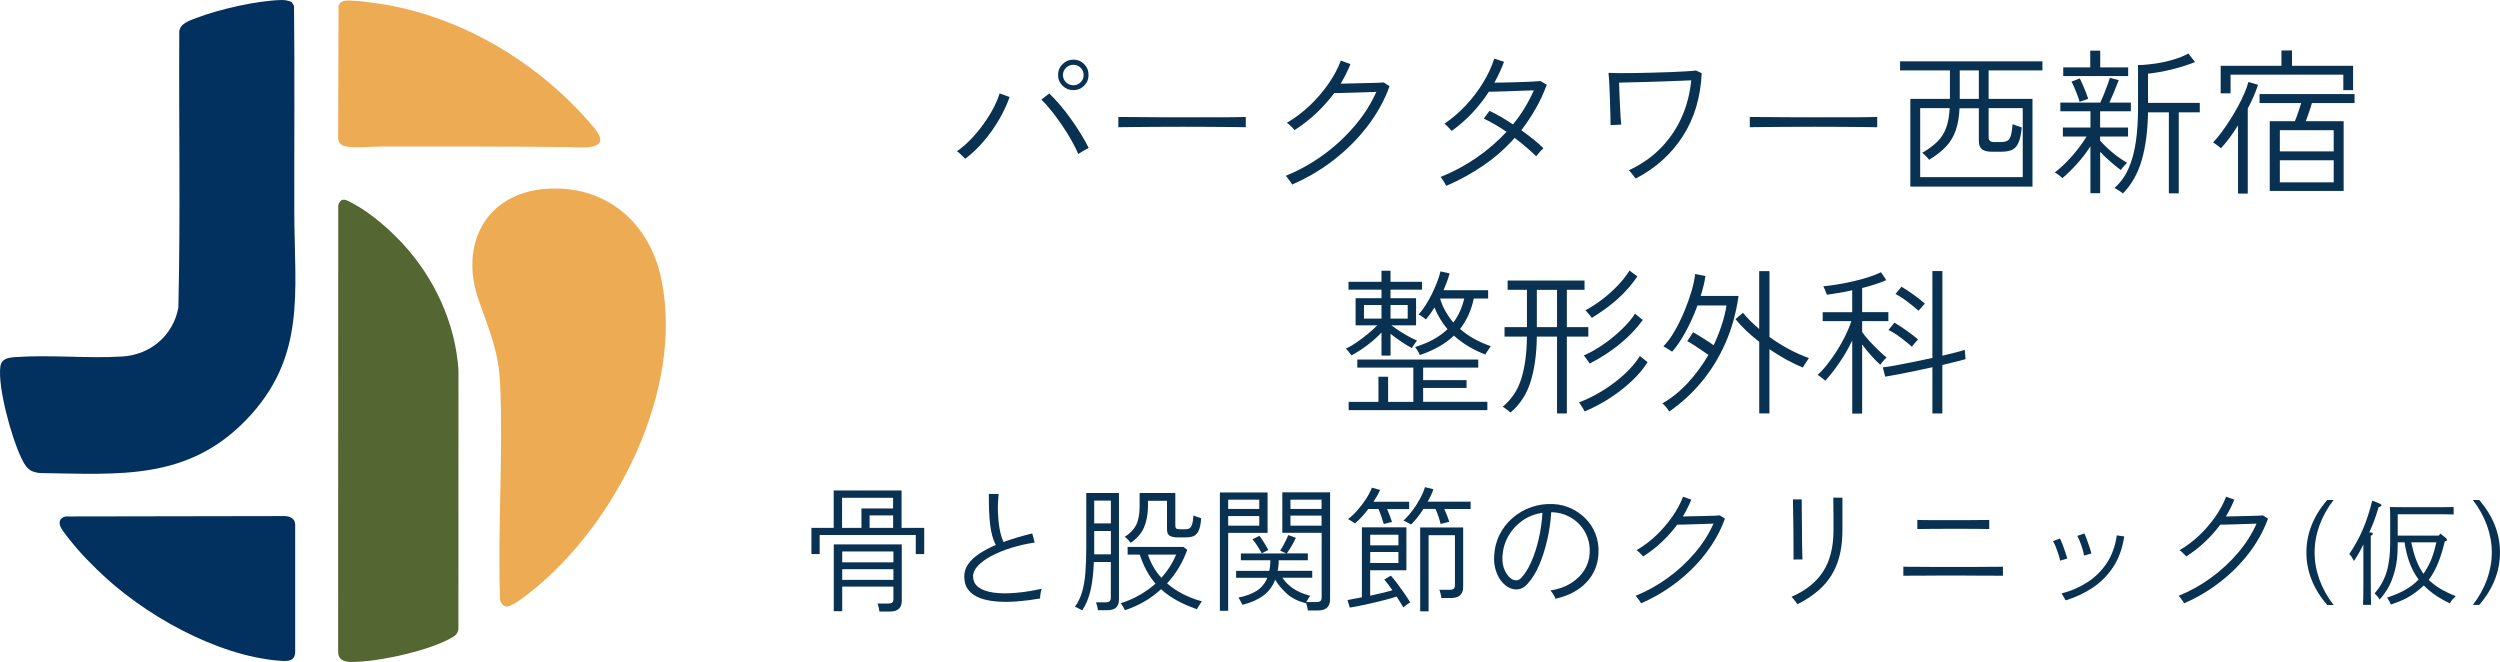
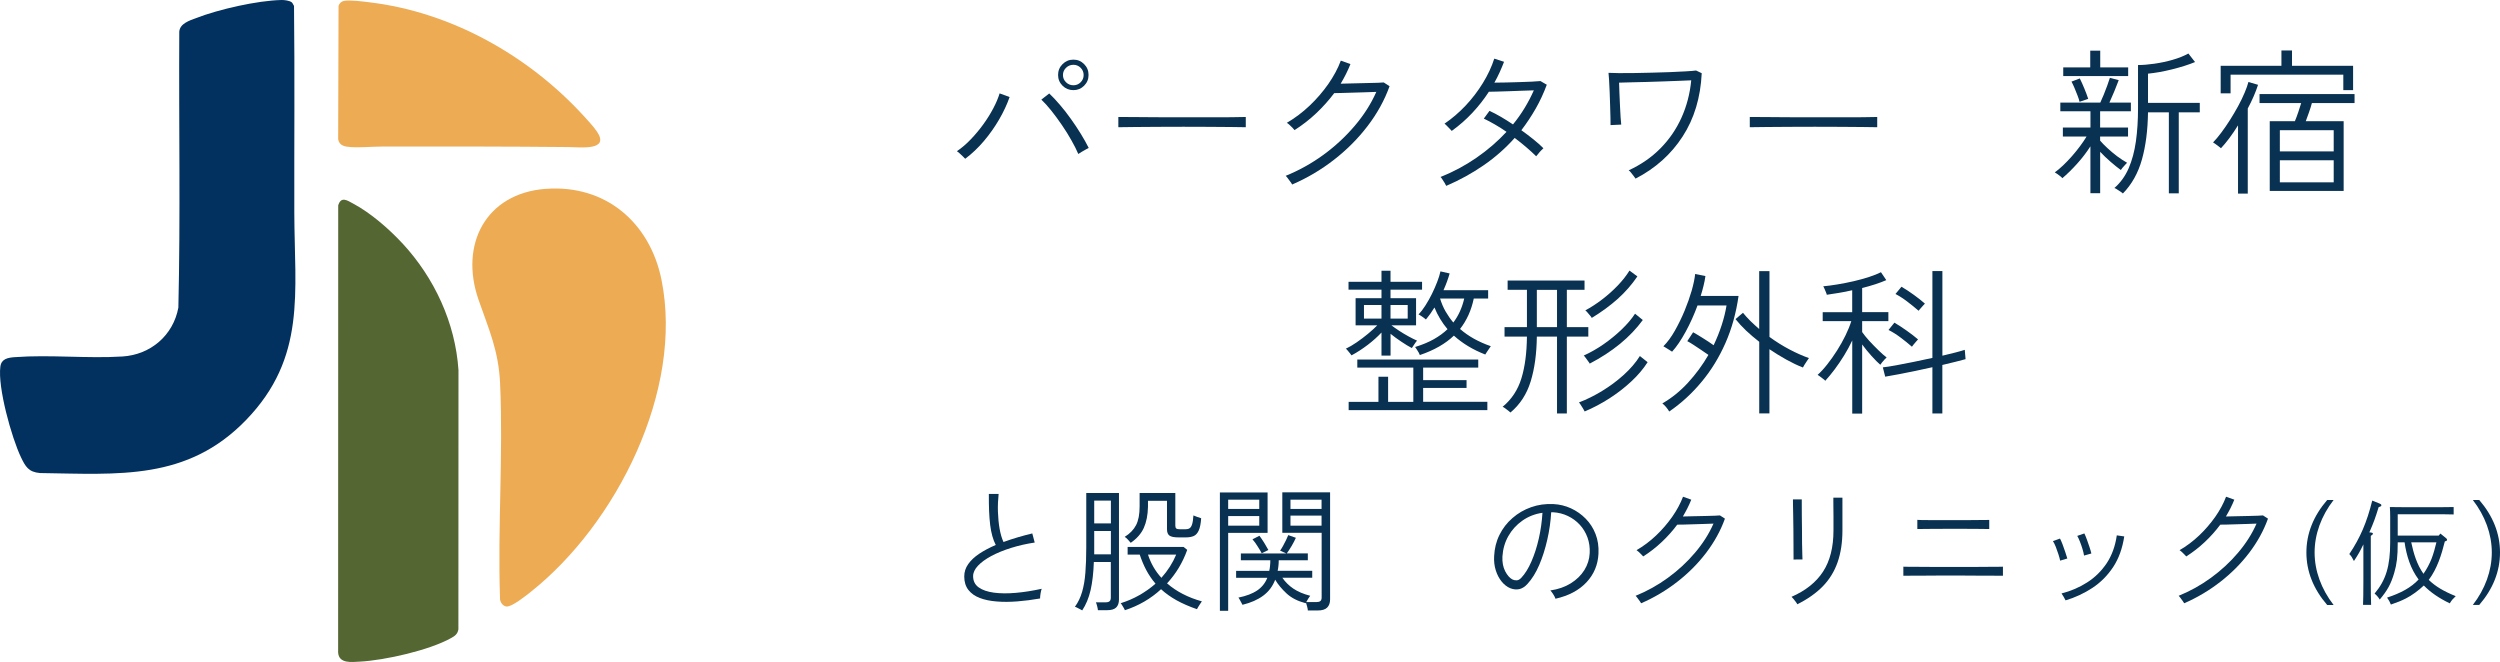
<svg xmlns="http://www.w3.org/2000/svg" id="_レイヤー_2" data-name="レイヤー 2" width="600.73" height="159.08" viewBox="0 0 600.73 159.08">
  <defs>
    <style>
      .cls-1 {
        fill: #02315f;
      }

      .cls-1, .cls-2, .cls-3 {
        isolation: isolate;
      }

      .cls-2 {
        fill: #edab54;
      }

      .cls-4 {
        fill: #083152;
      }

      .cls-3 {
        fill: #546632;
      }
    </style>
  </defs>
  <g id="_レイヤー_1-2" data-name="レイヤー 1">
    <g>
      <g>
        <path class="cls-1" d="M70.14.59c.19.17.34.61.51.83.19,16.55.03,33.14.07,49.71.05,19.13,2.94,34.76-11.58,49.78-14.14,14.62-30.59,13.03-49.53,12.76-2.76-.24-3.49-1.55-4.58-3.81C2.79,105.15-.59,93.09.09,88.07c.26-1.88,1.85-2.13,3.46-2.25,8.46-.63,17.47.37,25.89-.16,6.74-.43,12.18-5.06,13.42-11.74.52-22.07.09-44.23.22-66.34.18-1.95,2.47-2.64,4.07-3.25C52.66,2.22,61.73.15,67.61,0c.69-.02,2,.13,2.53.59Z" />
        <path class="cls-2" d="M131.18,45.38c14.37-1.06,25.01,8.13,27.78,21.89,5.35,26.55-10.87,58.64-31.41,74.94-1.11.88-4.55,3.66-5.84,3.53-.91-.09-1.61-1.1-1.56-2.01-.58-17.04.79-34.6.02-51.58-.36-7.94-2.7-12.97-5.19-20.15-4.59-13.23,1.71-25.56,16.2-26.63Z" />
        <path class="cls-3" d="M96.68,58.45c7.69,8.31,12.72,19.08,13.49,30.49l-.02,62.27c-.19,1.17-.85,1.61-1.79,2.13-5.23,2.92-15.84,5.31-21.84,5.64-2.05.11-5.12.54-5.27-2.22l.02-107.41c.69-2.27,2.17-1.19,3.61-.42,4.14,2.2,8.62,6.09,11.8,9.53Z" />
        <path class="cls-2" d="M82.64.22c1.43-.29,4.61.15,6.18.34,19.65,2.35,38.19,12.83,51.42,27.27.96,1.05,2.42,2.63,3.19,3.77,3.22,4.7-4.06,3.77-6.77,3.74-14.97-.15-30.11-.15-44.93-.12-2.48,0-5.05.29-7.53.12-1.33-.09-2.7-.34-2.94-1.88l.09-32.04c.19-.61.66-1.08,1.29-1.2Z" />
-         <path class="cls-1" d="M23.38,136.93c-1.65-1.62-3.33-3.3-4.84-5.06-.92-1.07-3.62-4.28-4.05-5.4-.46-1.19.06-2.11,1.28-2.37l52.57-.09c1.32,0,2.57.58,2.59,2.05v30.71c-.12,2.12-1.75,2.14-3.47,2.02-15.37-1.08-33.28-11.24-44.07-21.86Z" />
      </g>
      <g>
        <g>
          <path class="cls-4" d="M231.94,38.16c-.1-.12-.29-.31-.56-.57-.26-.25-.53-.5-.81-.76-.28-.25-.49-.42-.64-.49,1.19-.81,2.32-1.78,3.39-2.91,1.07-1.12,2.07-2.32,2.98-3.58.91-1.26,1.7-2.53,2.37-3.8.67-1.26,1.18-2.47,1.53-3.61l2.4.88c-.63,1.8-1.48,3.6-2.53,5.41-1.05,1.8-2.26,3.52-3.63,5.14-1.36,1.61-2.86,3.04-4.51,4.28ZM257.93,21.66c-1.01,0-1.88-.35-2.6-1.06-.72-.71-1.08-1.57-1.08-2.59s.36-1.9,1.08-2.61c.72-.71,1.58-1.07,2.6-1.07s1.87.36,2.57,1.07c.71.71,1.07,1.57,1.07,2.61s-.36,1.87-1.07,2.59c-.71.71-1.56,1.06-2.57,1.06ZM259.1,36.99c-.4-.96-.95-2.05-1.64-3.26-.68-1.22-1.44-2.44-2.29-3.68-.85-1.24-1.7-2.4-2.56-3.48-.86-1.07-1.66-1.95-2.38-2.63l1.89-1.48c.81.76,1.67,1.67,2.56,2.72.9,1.04,1.78,2.17,2.63,3.37.86,1.2,1.66,2.4,2.4,3.61.74,1.2,1.37,2.33,1.9,3.39-.13.06-.36.18-.7.37-.34.19-.68.39-1.03.59-.34.2-.6.36-.77.49ZM257.93,20.49c.68,0,1.26-.24,1.74-.72s.72-1.06.72-1.74-.24-1.26-.72-1.74c-.48-.48-1.06-.72-1.74-.72s-1.28.24-1.77.72c-.49.48-.74,1.06-.74,1.74s.24,1.26.74,1.74c.49.48,1.08.72,1.77.72Z" />
          <path class="cls-4" d="M268.73,30.57v-2.46c.88,0,2.14,0,3.75.02,1.62,0,3.44.02,5.47.04,2.02,0,4.11.01,6.26.01h6.22c2,0,3.78,0,5.35-.01,1.57-.01,2.76-.04,3.57-.06v2.46c-.84-.02-2.04-.04-3.59-.05-1.55-.01-3.31-.03-5.27-.04-1.96-.01-4-.02-6.11-.02s-4.17,0-6.18.02c-2.01,0-3.84.02-5.48.04-1.65,0-2.97.02-3.99.05Z" />
          <path class="cls-4" d="M310.49,44.34c-.05-.13-.18-.34-.4-.63-.21-.28-.43-.57-.64-.87-.21-.29-.39-.49-.51-.59,3.18-1.29,6.19-2.96,9.03-5.02,2.83-2.06,5.34-4.39,7.54-6.97,2.21-2.59,3.94-5.32,5.21-8.18-.71.02-1.57.06-2.56.09-1,.04-2,.07-3.01.09-1.01.02-1.93.05-2.75.08-.82.02-1.42.04-1.8.04-1.27,1.69-2.7,3.3-4.31,4.82-1.61,1.52-3.34,2.87-5.22,4.06-.07-.1-.23-.28-.47-.53-.24-.25-.49-.5-.76-.74-.26-.24-.47-.39-.63-.47,1.95-1.14,3.77-2.51,5.47-4.12,1.69-1.6,3.19-3.34,4.5-5.21,1.3-1.87,2.31-3.75,3.01-5.62l2.31.83c-.33.82-.68,1.61-1.08,2.4-.39.78-.81,1.55-1.27,2.31.81-.02,1.77-.05,2.88-.07,1.11-.03,2.22-.06,3.32-.08,1.1-.02,2.03-.05,2.8-.07.77-.03,1.22-.06,1.35-.08l1.4.91c-1.21,3.36-2.97,6.55-5.27,9.56-2.3,3.01-4.99,5.71-8.08,8.11-3.08,2.4-6.44,4.39-10.06,5.95Z" />
          <path class="cls-4" d="M347.51,44.65c-.07-.17-.2-.42-.39-.72-.19-.3-.38-.59-.56-.87-.17-.28-.31-.46-.42-.53,3.06-1.22,5.93-2.75,8.62-4.61,2.7-1.86,5.11-3.94,7.24-6.24-.93-.66-1.87-1.25-2.82-1.79-.95-.55-1.83-1.01-2.63-1.39l1.36-1.86c.88.4,1.81.89,2.79,1.46.97.57,1.92,1.17,2.86,1.8,1.03-1.26,1.97-2.59,2.8-3.96.84-1.38,1.57-2.79,2.21-4.23-.78.02-1.71.06-2.79.09-1.08.04-2.16.08-3.25.12-1.09.04-2.06.07-2.93.09-.87.02-1.48.04-1.84.04-1.16,1.8-2.49,3.49-3.99,5.09-1.49,1.59-3.14,3.03-4.93,4.32-.09-.12-.27-.31-.51-.55-.24-.24-.47-.49-.7-.72-.23-.24-.41-.39-.53-.47,1.83-1.24,3.52-2.7,5.09-4.36,1.57-1.67,2.94-3.47,4.13-5.4,1.19-1.94,2.11-3.89,2.74-5.87l2.35.76c-.33.86-.69,1.71-1.07,2.55-.38.83-.79,1.65-1.25,2.46.83,0,1.77-.01,2.83-.04,1.07-.02,2.14-.05,3.21-.09,1.07-.04,2.06-.07,2.95-.11.9-.04,1.59-.09,2.08-.14l1.52.88c-.74,2-1.62,3.91-2.66,5.73-1.04,1.82-2.19,3.55-3.45,5.2,1.03.74,2.01,1.48,2.93,2.22.93.74,1.71,1.45,2.37,2.11-.09.07-.27.24-.52.51-.26.26-.5.53-.72.82-.23.28-.4.48-.5.6-.66-.66-1.44-1.37-2.34-2.14-.9-.77-1.84-1.53-2.82-2.27-2.18,2.45-4.66,4.64-7.44,6.56-2.78,1.92-5.79,3.58-9.03,4.97Z" />
          <path class="cls-4" d="M393.03,42.94c-.1-.15-.26-.36-.47-.64-.21-.28-.43-.56-.64-.82-.21-.27-.4-.45-.56-.55,2.97-1.37,5.51-3.13,7.63-5.28,2.13-2.15,3.81-4.61,5.06-7.38,1.25-2.77,2.03-5.76,2.34-8.97-.76.02-1.72.07-2.87.12-1.15.05-2.39.09-3.74.14-1.34.05-2.68.09-4.03.13-1.35.04-2.62.07-3.78.09-1.16.02-2.14.05-2.92.08.02.71.05,1.56.09,2.56.04,1,.08,2.01.13,3.04.05,1.02.11,1.94.15,2.75.05.81.11,1.38.15,1.73l-2.57.12c0-.33,0-.92-.02-1.77-.02-.85-.04-1.81-.08-2.89-.03-1.09-.07-2.17-.11-3.25-.04-1.07-.09-2.03-.14-2.88-.05-.85-.09-1.44-.14-1.77.58.03,1.42.06,2.5.07,1.09,0,2.32,0,3.7-.02,1.38-.03,2.8-.06,4.28-.09,1.48-.04,2.91-.08,4.28-.13,1.38-.05,2.62-.11,3.72-.18,1.1-.06,1.95-.13,2.56-.21l1.36.65c-.28,5.84-1.8,10.91-4.58,15.19-2.77,4.29-6.54,7.67-11.32,10.14Z" />
          <path class="cls-4" d="M420.46,30.57v-2.46c.88,0,2.14,0,3.75.02,1.62,0,3.44.02,5.47.04,2.02,0,4.11.01,6.26.01h6.22c2,0,3.78,0,5.35-.01,1.57-.01,2.76-.04,3.57-.06v2.46c-.84-.02-2.04-.04-3.59-.05-1.55-.01-3.31-.03-5.27-.04-1.96-.01-4-.02-6.11-.02s-4.17,0-6.18.02c-2.01,0-3.84.02-5.48.04-1.65,0-2.97.02-3.99.05Z" />
-           <path class="cls-4" d="M459.04,44.84v-21.09h9.51v-6.83h-11.98v-2.19h34.21v2.19h-12.93v6.83h10.54v21.09h-29.36ZM461.39,42.56h24.66v-16.57h-8.2v6.94c0,.4.1.71.3.91.2.2.58.3,1.14.3h1.41c.73,0,1.28-.11,1.66-.32s.66-.63.83-1.25c.18-.62.32-1.54.43-2.75.3.15.67.3,1.11.44.44.14.8.26,1.08.36-.15,1.65-.42,2.89-.82,3.74-.39.85-.92,1.41-1.59,1.68-.66.28-1.49.42-2.48.42h-2.31c-1.07,0-1.86-.2-2.36-.6-.5-.4-.75-1.07-.75-2v-7.85h-4.64c-.09,2.05-.4,3.81-.9,5.29-.51,1.48-1.28,2.78-2.32,3.89-1.04,1.11-2.4,2.18-4.09,3.21-.07-.12-.22-.31-.45-.55-.23-.24-.47-.47-.71-.7-.24-.23-.41-.37-.51-.42,1.52-.88,2.74-1.79,3.68-2.73.94-.94,1.64-2.05,2.09-3.32.46-1.28.74-2.84.84-4.69h-7.09v16.57ZM470.91,23.75h4.59v-6.83h-4.59v6.83Z" />
          <path class="cls-4" d="M510.12,46.51c-.07-.1-.26-.25-.55-.44-.29-.19-.59-.38-.88-.57-.28-.19-.49-.3-.62-.32,1.46-1.27,2.6-2.85,3.43-4.74.82-1.9,1.4-4.05,1.74-6.46.34-2.42.51-5.03.51-7.84v-10.51c1.14,0,2.45-.11,3.93-.32,1.48-.21,2.94-.52,4.4-.94,1.45-.42,2.71-.92,3.77-1.51l1.6,2.05c-.71.3-1.55.6-2.51.91-.96.3-1.97.59-3.02.85-1.06.26-2.09.48-3.1.66-1,.17-1.89.3-2.67.37v7.02h12.44v2.28h-5.05v19.45h-2.38v-19.45h-5.01c-.06,4.33-.55,8.11-1.47,11.36-.92,3.25-2.44,5.96-4.57,8.14ZM502.31,46.43v-11.27c-.88,1.39-1.94,2.78-3.18,4.16-1.24,1.38-2.43,2.54-3.57,3.5-.05-.09-.2-.24-.45-.45-.26-.2-.52-.4-.78-.58-.26-.19-.46-.31-.58-.37.6-.43,1.26-.98,1.98-1.66.73-.69,1.44-1.44,2.15-2.24.71-.81,1.37-1.63,1.97-2.44.61-.82,1.12-1.58,1.53-2.27h-5.69v-2.16h6.63v-3.91h-7.24v-2.08h9.6c.25-.54.53-1.17.83-1.9.3-.74.58-1.47.85-2.21.27-.74.48-1.35.63-1.85l2.12.56c-.26.69-.6,1.56-1.03,2.61-.43,1.04-.83,1.97-1.21,2.79h5.16v2.08h-7.39v3.91h6.71v2.16h-6.71v.98c.45.53,1.03,1.13,1.76,1.8.72.67,1.49,1.32,2.32,1.95.84.62,1.64,1.14,2.4,1.57-.07.08-.22.24-.45.47-.23.24-.45.48-.66.74-.21.26-.34.43-.39.53-.71-.5-1.53-1.16-2.46-1.97-.92-.81-1.76-1.6-2.51-2.4v9.94h-2.32ZM495.78,18.28v-2.09h6.49v-4.02h2.4v4.02h6.71v2.09h-15.6ZM499.7,24.47c-.1-.46-.28-1-.52-1.61-.24-.62-.48-1.23-.74-1.83-.26-.59-.48-1.07-.68-1.42l2-.76c.36.71.71,1.51,1.08,2.4.37.89.68,1.72.94,2.5l-2.09.72Z" />
          <path class="cls-4" d="M545.4,45.89v-16.76h6.04c.28-.66.55-1.39.83-2.22.28-.82.5-1.54.69-2.15h-10.01v-2.16h22.83v2.16h-10.25c-.17.66-.41,1.41-.7,2.24-.29.83-.55,1.54-.77,2.12h9.1v16.76h-17.76ZM533.61,22.42v-6.61h14.6v-3.68h2.54v3.68h14.68v5.85h-2.35v-3.71h-27.09v4.47h-2.38ZM537.78,46.51v-16.39c-1.39,2.23-2.76,4.07-4.1,5.5-.1-.1-.29-.25-.56-.45-.26-.2-.53-.4-.79-.59-.26-.19-.44-.31-.55-.36.61-.61,1.26-1.39,1.97-2.34.71-.95,1.41-1.97,2.11-3.07.69-1.1,1.35-2.21,1.96-3.33.61-1.13,1.13-2.2,1.55-3.21.43-1.01.73-1.87.91-2.57l2.31.68c-.56,1.75-1.38,3.65-2.47,5.69v20.45h-2.35ZM547.83,43.82h12.94v-5.31h-12.94v5.31ZM547.83,36.38h12.94v-5.09h-12.94v5.09Z" />
        </g>
        <g>
          <path class="cls-4" d="M331.96,85.47v-5.57c-.93,1.01-2.04,2-3.32,2.98-1.28.97-2.57,1.81-3.88,2.51-.06-.09-.18-.26-.37-.49-.19-.23-.38-.46-.57-.69-.19-.23-.33-.37-.43-.42.81-.38,1.68-.89,2.61-1.53.94-.65,1.85-1.33,2.73-2.06.88-.74,1.62-1.41,2.21-2.02h-5.2v-6.52h6.22v-2.05h-7.92v-1.9h7.92v-2.66h2.17v2.66h7.58v1.9h-7.58v2.05h6.14v6.52h-5.92c.5.38,1.12.81,1.84,1.29.72.47,1.46.92,2.23,1.34.77.42,1.46.77,2.08,1.04-.08.08-.21.25-.39.5-.17.26-.35.52-.52.78-.17.26-.29.43-.34.5-.73-.38-1.57-.88-2.51-1.52-.95-.63-1.81-1.26-2.6-1.9v5.24h-2.17ZM324.07,98.56v-2h7.16v-6.04h2.32v6.04h6.06v-8.23h-13.46v-1.93h29.06v1.93h-13.24v3.02h10.43v1.86h-10.43v3.34h15.43v2h-33.34ZM341.18,85.32c-.02-.1-.11-.29-.26-.57-.15-.28-.32-.55-.5-.81-.17-.27-.3-.45-.38-.56,1.72-.53,3.22-1.15,4.5-1.87,1.28-.73,2.38-1.53,3.29-2.41-1.31-1.55-2.36-3.29-3.14-5.21-.33.54-.67,1.05-1.01,1.53-.34.47-.69.93-1.04,1.35-.08-.09-.25-.23-.5-.4-.26-.18-.51-.36-.76-.52-.26-.17-.43-.26-.52-.28.55-.58,1.11-1.3,1.66-2.17.56-.88,1.09-1.81,1.58-2.81.49-1,.91-1.97,1.27-2.91.36-.93.61-1.76.76-2.47l2.21.5c-.18.63-.4,1.29-.64,1.96-.24.66-.52,1.35-.84,2.06h10.73v2h-3.45c-.3,1.42-.72,2.73-1.27,3.95-.55,1.21-1.22,2.33-2.03,3.37,1.01.89,2.14,1.67,3.37,2.36,1.24.68,2.58,1.28,4.02,1.78-.07.1-.2.29-.39.57-.19.28-.38.55-.56.83-.17.28-.3.48-.38.6-2.94-1.14-5.45-2.65-7.54-4.54-2.03,1.95-4.74,3.5-8.16,4.66ZM349.22,77.5c.63-.83,1.16-1.72,1.59-2.68.43-.96.78-1.99,1.03-3.08h-5.8c.35,1.14.79,2.18,1.34,3.13.55.95,1.16,1.83,1.84,2.63ZM327.75,76.55h4.21v-3.26h-4.21v3.26ZM334.13,76.55h4.13v-3.26h-4.13v3.26Z" />
          <path class="cls-4" d="M374.14,99.35v-18.47h-4.85c-.05,4.12-.54,7.71-1.48,10.76-.93,3.05-2.55,5.54-4.85,7.48-.1-.1-.29-.26-.56-.46-.26-.2-.52-.39-.77-.58-.26-.19-.44-.3-.57-.32,2.17-1.79,3.68-4.08,4.53-6.87.85-2.78,1.28-6.12,1.32-10.01h-5.38v-2.28h5.38v-8.96h-4.64v-2.23h18.48v2.23h-4.25v8.96h5.16v2.28h-5.16v18.47h-2.36ZM380.78,98.86c-.05-.13-.17-.34-.36-.65-.19-.3-.38-.6-.57-.91-.19-.3-.34-.5-.44-.6,1.84-.7,3.7-1.62,5.57-2.76s3.61-2.43,5.2-3.87c1.6-1.45,2.89-2.95,3.87-4.52l1.86,1.48c-1.04,1.62-2.35,3.17-3.95,4.65-1.59,1.48-3.34,2.83-5.25,4.06-1.91,1.22-3.88,2.27-5.93,3.13ZM369.29,78.61h4.85v-8.96h-4.85v8.96ZM381.99,87.37c-.05-.12-.17-.32-.38-.58-.2-.27-.4-.54-.6-.82-.2-.28-.35-.46-.45-.53,1.62-.74,3.21-1.64,4.78-2.73,1.57-1.09,3-2.27,4.32-3.53,1.32-1.26,2.4-2.53,3.23-3.8l1.86,1.52c-1.52,2.07-3.34,3.98-5.48,5.73-2.14,1.75-4.56,3.33-7.27,4.74ZM382.49,76.4c-.05-.12-.18-.31-.4-.56-.21-.25-.43-.5-.64-.76-.21-.25-.39-.42-.51-.5,1.33-.71,2.68-1.58,4.03-2.62,1.36-1.03,2.62-2.16,3.78-3.37,1.16-1.22,2.09-2.41,2.8-3.57l1.9,1.4c-1.36,2-2.95,3.81-4.76,5.43-1.81,1.61-3.88,3.13-6.2,4.54Z" />
          <path class="cls-4" d="M401.11,98.9c-.2-.36-.46-.72-.77-1.09-.32-.36-.61-.66-.89-.88,2.22-1.26,4.27-2.92,6.16-4.97,1.88-2.05,3.52-4.27,4.91-6.68-.53-.38-1.12-.78-1.77-1.21-.64-.43-1.25-.84-1.84-1.22-.58-.38-1.07-.67-1.47-.87l1.4-2.14c.68.38,1.49.86,2.42,1.45.94.59,1.78,1.14,2.51,1.67.76-1.6,1.4-3.2,1.93-4.82.53-1.62.92-3.2,1.17-4.74h-6.97c-.82,2.22-1.77,4.34-2.86,6.33-1.09,2-2.17,3.59-3.25,4.78-.1-.08-.3-.2-.59-.38-.29-.18-.59-.36-.88-.55-.28-.19-.49-.31-.62-.37.99-.99,1.91-2.24,2.76-3.75.86-1.52,1.64-3.12,2.34-4.8.69-1.68,1.26-3.3,1.71-4.85.44-1.56.71-2.88.82-3.97l2.47.5c-.1.76-.26,1.55-.46,2.36-.2.81-.42,1.61-.68,2.42h9.1c-.58,4.07-1.62,7.84-3.14,11.29-1.52,3.45-3.42,6.56-5.72,9.32-2.29,2.77-4.88,5.15-7.79,7.15ZM422.73,99.35v-17.22c-1.14-.88-2.19-1.79-3.17-2.7-.97-.93-1.81-1.84-2.53-2.75l1.79-1.52c.53.66,1.13,1.31,1.79,1.97.67.66,1.38,1.3,2.11,1.93v-13.91h2.47v15.81c1.57,1.14,3.17,2.15,4.83,3.02,1.66.87,3.21,1.56,4.65,2.06-.07.1-.22.32-.44.65-.21.33-.42.65-.63.96-.2.32-.32.54-.37.66-1.29-.5-2.62-1.14-3.99-1.9-1.37-.76-2.72-1.59-4.06-2.5v15.43h-2.47Z" />
          <path class="cls-4" d="M445.08,99.35v-17.55c-.56,1.21-1.22,2.42-1.96,3.62-.74,1.2-1.51,2.33-2.3,3.38-.78,1.04-1.53,1.95-2.23,2.7-.06-.1-.22-.25-.49-.45-.26-.2-.53-.41-.79-.6-.26-.2-.44-.33-.55-.38.74-.66,1.51-1.49,2.31-2.51.81-1.03,1.6-2.14,2.36-3.34.76-1.2,1.44-2.41,2.03-3.62.59-1.22,1.06-2.36,1.39-3.43h-6.87v-2.16h7.09v-5.27c-1.09.26-2.17.47-3.23.64-1.06.17-2.02.33-2.88.45,0-.09-.07-.29-.19-.59-.13-.31-.26-.61-.38-.9-.13-.29-.22-.47-.27-.55.96-.08,2.08-.23,3.36-.44,1.28-.21,2.59-.47,3.91-.77,1.33-.31,2.57-.65,3.74-1.03,1.16-.38,2.11-.76,2.85-1.14l1.28,1.9c-1.54.68-3.48,1.31-5.8,1.9v5.8h6.3v2.16h-6.3v2.62c.4.59.96,1.28,1.68,2.08.73.79,1.47,1.55,2.23,2.29s1.41,1.32,1.97,1.74c-.08.05-.23.2-.46.44-.22.24-.44.48-.64.74-.2.26-.34.44-.42.57-.59-.5-1.29-1.21-2.11-2.12-.82-.91-1.57-1.83-2.25-2.76v16.61h-2.38ZM464.34,99.35v-11.11c-1.36.31-2.75.61-4.15.9-1.4.28-2.72.55-3.96.79-1.24.24-2.32.43-3.23.58l-.57-2.24c.86-.09,1.94-.26,3.24-.5,1.3-.24,2.71-.52,4.21-.82,1.51-.31,2.99-.62,4.46-.95v-20.86h2.4v20.33c1.16-.28,2.21-.53,3.14-.77.94-.24,1.69-.46,2.24-.64l.19,2.24c-.63.18-1.43.39-2.4.63-.96.24-2.02.5-3.18.77v11.65h-2.4ZM461.01,74.66c-.84-.73-1.73-1.45-2.68-2.17-.95-.73-1.9-1.34-2.86-1.85l1.44-1.74c.96.56,1.96,1.22,2.98,1.96,1.03.74,1.91,1.44,2.65,2.1-.08.08-.23.24-.46.49-.22.24-.44.48-.64.72-.21.24-.34.4-.42.5ZM459.42,83.31c-.84-.74-1.74-1.46-2.7-2.18-.96-.73-1.93-1.34-2.92-1.84l1.41-1.76c.95.56,1.95,1.21,2.99,1.95,1.03.73,1.93,1.42,2.69,2.08-.07.08-.22.24-.44.49-.21.24-.42.48-.63.74-.2.26-.33.43-.4.53Z" />
        </g>
        <g>
-           <path class="cls-4" d="M194.98,133.13v-6.29h5.35v-8.98h16.31v8.98h5.44v6.29h-2.03v-4.57h-23.09v4.57h-1.98ZM211.31,146.94c-.02-.28-.08-.63-.18-1.02-.09-.39-.19-.69-.27-.9h2.61c.43,0,.74-.08.93-.24.19-.15.28-.43.28-.84v-2.98h-12.3v5.91h-2.03v-16.05h16.34v13.51c0,1.74-.93,2.61-2.8,2.61h-2.59ZM202.34,126.85h4.66v-4.67h7.6v-2.57h-12.26v7.25ZM202.38,135.12h12.3v-2.61h-12.3v2.61ZM202.38,139.34h12.3v-2.57h-12.3v2.57ZM208.96,126.85h5.65v-3h-5.65v3Z" />
          <path class="cls-4" d="M249.91,143.81c-1.85.33-3.67.56-5.46.7-1.78.14-3.44.15-4.97.02-1.54-.12-2.88-.4-4.04-.84-1.16-.44-2.08-1.09-2.74-1.93-.66-.85-1-1.93-1-3.24,0-1.08.32-2.08.96-2.98.64-.91,1.53-1.74,2.67-2.5,1.14-.76,2.46-1.45,3.94-2.09-.65-1.26-1.1-2.86-1.34-4.8-.24-1.95-.34-4.44-.32-7.46h2.35c-.15,1.37-.21,2.78-.17,4.25.05,1.46.18,2.82.4,4.1.23,1.28.54,2.35.94,3.2,1.08-.39,2.21-.77,3.37-1.11,1.17-.35,2.35-.66,3.55-.95l.58,2.19c-2.02.3-3.92.74-5.71,1.3-1.78.56-3.35,1.21-4.71,1.93-1.36.73-2.43,1.51-3.21,2.34-.78.82-1.17,1.66-1.17,2.51,0,1.15.44,2.05,1.33,2.69.89.64,2.11,1.06,3.65,1.27,1.55.21,3.31.22,5.28.05,1.97-.17,4.04-.5,6.22-.98-.11.31-.21.7-.28,1.16-.07.47-.11.85-.11,1.16Z" />
          <path class="cls-4" d="M260.06,146.68c-.09-.07-.26-.16-.5-.28-.24-.12-.48-.25-.74-.38-.25-.13-.42-.2-.53-.21.77-1.05,1.34-2.24,1.73-3.58.39-1.33.66-2.88.79-4.63.14-1.76.21-3.77.21-6.05v-13.08h7.86v25.54c0,.89-.23,1.55-.68,1.97-.44.43-1.16.64-2.16.64h-2.22c-.02-.28-.09-.61-.19-1-.09-.38-.2-.68-.3-.89h2.35c.43,0,.75-.09.94-.26.2-.17.3-.47.3-.89v-8.54h-4.08c-.09,2.63-.35,4.89-.78,6.77-.44,1.88-1.11,3.5-2.02,4.87ZM270.29,146.64c-.02-.11-.09-.28-.24-.52s-.28-.48-.43-.72c-.14-.24-.26-.39-.34-.45,1.61-.5,3.12-1.15,4.53-1.96,1.41-.81,2.7-1.72,3.85-2.74-.87-1.02-1.61-2.11-2.22-3.26-.61-1.15-1.13-2.4-1.57-3.72h-2.91v-1.85h13.44l.88.71c-1.09,3.05-2.7,5.73-4.85,8.05,2.26,1.96,5.05,3.4,8.37,4.32-.07.09-.18.26-.36.53-.17.27-.34.53-.51.79-.16.26-.26.44-.31.56-1.84-.63-3.48-1.35-4.91-2.14-1.42-.8-2.67-1.68-3.72-2.66-1.22,1.13-2.56,2.12-4.02,2.97-1.46.85-3.02,1.54-4.7,2.09ZM271.7,130.43c-.2-.24-.43-.5-.69-.78-.26-.28-.51-.5-.75-.65,1.26-.78,2.16-1.72,2.73-2.82.57-1.1.85-2.59.85-4.48v-3.23h8.58v7.83c0,.33.07.55.23.69.16.13.47.19.93.19h1.27c.39,0,.71-.07.97-.23.26-.15.47-.46.62-.94.16-.48.27-1.2.33-2.16.22.1.52.22.9.36.38.13.7.23.96.32-.09,1.3-.28,2.29-.59,2.95-.3.66-.71,1.11-1.22,1.33-.51.21-1.13.32-1.87.32h-1.79c-1.04,0-1.76-.15-2.16-.44-.39-.29-.58-.8-.58-1.52v-6.84h-4.57v1.46c-.05,1.99-.38,3.67-1,5.05-.62,1.38-1.67,2.57-3.14,3.59ZM262.93,133.2h4.01v-5.61h-4.01v5.61ZM262.93,125.77h4.01v-5.48h-4.01v5.48ZM279.07,138.85c1.54-1.72,2.73-3.59,3.56-5.59h-6.78c.69,2.14,1.77,4,3.23,5.59Z" />
          <path class="cls-4" d="M314.27,146.71c-.02-.28-.08-.61-.18-.98-.09-.37-.19-.68-.27-.91-.05.09-.07.13-.07.13-1.92-.5-3.45-1.28-4.6-2.35-1.15-1.07-2.06-2.16-2.73-3.3-.61,1.59-1.57,2.87-2.89,3.84-1.31.97-2.97,1.7-4.97,2.19-.05-.09-.14-.26-.27-.51-.13-.25-.26-.49-.39-.72-.13-.24-.23-.41-.32-.5,1.9-.39,3.4-.96,4.52-1.72,1.12-.77,1.93-1.78,2.43-3.04h-7.5v-1.67h7.96c.09-.36.15-.76.19-1.19.05-.43.07-.88.07-1.35h-7.08v-1.64h10.92l-1.49-.68c.19-.26.42-.62.68-1.09.26-.47.51-.95.75-1.44.24-.49.42-.89.53-1.2l1.83.65c-.26.59-.61,1.25-1.04,1.99-.44.74-.82,1.32-1.15,1.76h5.06v1.64h-6.99c0,.46-.02.9-.07,1.33-.04.42-.1.82-.19,1.21h8.31v1.67h-7.18c.68,1,1.55,1.86,2.61,2.59,1.07.73,2.43,1.31,4.08,1.74-.09.09-.23.3-.44.64-.21.34-.38.63-.51.87h2.46c.43,0,.75-.08.94-.25.2-.16.3-.44.3-.87v-15.53h-9.45v-9.71h11.48v25.7c0,.87-.24,1.53-.71,1.99-.47.46-1.21.69-2.23.69h-2.38ZM293.13,146.77v-28.44h11.46v9.71h-9.47v18.73h-1.99ZM310.09,126.32h7.47v-2.42h-7.47v2.42ZM295.12,126.32h7.47v-2.32h-7.47v2.32ZM295.12,122.3h7.47v-2.24h-7.47v2.24ZM310.09,122.3h7.47v-2.24h-7.47v2.24ZM303.18,132.94c-.21-.41-.53-.95-.96-1.62-.42-.68-.84-1.26-1.26-1.73l1.67-.85c.35.46.73,1.02,1.14,1.68.41.66.75,1.25,1.01,1.74l-1.6.78Z" />
-           <path class="cls-4" d="M324.35,146.02l-.56-1.83c.43-.09.95-.18,1.55-.3.6-.11,1.24-.23,1.91-.36v-16.81h10.7v10.31h-8.71v6.11c.97-.22,1.92-.44,2.86-.65.94-.22,1.77-.44,2.49-.65-.35-.5-.69-.98-1.03-1.42-.34-.44-.65-.83-.93-1.16l1.57-.94c.47.52,1,1.17,1.59,1.96.59.78,1.17,1.58,1.72,2.38.55.8,1,1.5,1.35,2.11-.11.05-.28.15-.52.31-.24.17-.47.34-.69.51-.21.17-.36.29-.45.36-.22-.39-.47-.81-.75-1.26-.27-.44-.55-.89-.85-1.35-.76.26-1.64.52-2.65.78-1,.26-2.04.52-3.12.77-1.08.25-2.09.47-3.05.66-.96.2-1.77.35-2.44.46ZM341.26,146.9v-20.16h10.33v14.29c0,1.78-.98,2.67-2.93,2.67h-2.31c-.02-.28-.09-.62-.19-1.03-.09-.42-.2-.74-.31-.95h2.48c.46,0,.79-.08.98-.25.2-.17.3-.45.3-.87v-12h-6.33v18.3h-2.02ZM339.06,126.03s-.2-.14-.47-.27c-.27-.14-.54-.28-.82-.43-.27-.14-.45-.23-.53-.25.74-.67,1.45-1.46,2.14-2.37.69-.92,1.3-1.87,1.83-2.86.54-.99.94-1.92,1.2-2.79l2.02.49c-.15.47-.34.97-.58,1.48-.24.52-.5,1.02-.78,1.52h10.31v1.76h-6.33c.24.51.47,1.04.69,1.61.22.56.38,1.06.49,1.49-.1,0-.31.04-.62.12-.3.07-.59.15-.88.23-.28.07-.47.12-.56.14-.13-.55-.31-1.15-.53-1.83-.23-.67-.46-1.26-.7-1.77h-2.91c-.44.7-.91,1.37-1.42,2.02-.51.64-1.01,1.21-1.52,1.71ZM332.51,125.9c-.16-.52-.35-1.11-.58-1.78-.22-.66-.46-1.27-.7-1.81h-2.44c-.5.66-1.02,1.29-1.57,1.89-.55.59-1.09,1.12-1.62,1.58-.07-.05-.23-.15-.46-.31-.24-.17-.48-.32-.74-.47-.25-.15-.41-.24-.5-.26.8-.58,1.57-1.31,2.32-2.17.75-.86,1.43-1.76,2.04-2.7.61-.95,1.07-1.84,1.4-2.69l1.99.56c-.46.96-1,1.9-1.62,2.83h8.58v1.76h-5.29c.22.51.44,1.04.65,1.61.22.56.39,1.06.52,1.49-.09,0-.28.04-.57.12-.29.07-.58.15-.87.23-.28.07-.46.12-.55.14ZM329.25,135.29h6.78v-2.65h-6.78v2.65ZM329.25,131.04h6.78v-2.54h-6.78v2.54Z" />
          <path class="cls-4" d="M373.77,143.87c-.09-.28-.26-.63-.52-1.04-.26-.41-.5-.73-.71-.95,1.89-.28,3.53-.85,4.92-1.72,1.39-.87,2.48-1.93,3.26-3.19.78-1.26,1.2-2.62,1.27-4.06.07-1.34-.11-2.6-.53-3.76-.43-1.17-1.05-2.19-1.86-3.07-.82-.88-1.77-1.58-2.87-2.1-1.1-.52-2.28-.82-3.53-.89h-.46c-.13,2.22-.44,4.43-.95,6.63-.5,2.19-1.14,4.21-1.93,6.05-.79,1.84-1.73,3.35-2.82,4.54-.63.7-1.3,1.11-1.99,1.26-.7.14-1.42.07-2.18-.24-.74-.31-1.41-.83-2.02-1.57-.61-.74-1.09-1.64-1.42-2.69-.34-1.06-.47-2.21-.4-3.44.09-1.85.51-3.55,1.28-5.1.77-1.56,1.81-2.91,3.12-4.04,1.3-1.14,2.8-2.02,4.48-2.61,1.68-.6,3.48-.85,5.4-.75,1.45.07,2.85.41,4.18,1.02,1.33.61,2.51,1.44,3.53,2.48,1.03,1.04,1.83,2.28,2.38,3.7.55,1.42.79,2.99.7,4.71-.13,2.67-1.09,4.97-2.88,6.88-1.8,1.92-4.27,3.23-7.43,3.95ZM363.47,139.26c.28.14.61.2.98.19.37-.01.74-.22,1.1-.6.92-.98,1.73-2.29,2.44-3.93.72-1.64,1.31-3.48,1.77-5.5.46-2.02.75-4.09.88-6.2-1.8.26-3.41.89-4.83,1.89-1.41.99-2.53,2.23-3.37,3.71-.84,1.49-1.31,3.13-1.42,4.91-.07,1.37.16,2.55.66,3.53.51.99,1.11,1.66,1.78,2Z" />
          <path class="cls-4" d="M394.37,144.98c-.05-.11-.17-.29-.36-.55-.18-.24-.36-.49-.55-.75-.18-.25-.33-.42-.44-.51,2.73-1.11,5.32-2.54,7.76-4.32,2.43-1.77,4.6-3.77,6.49-6,1.9-2.23,3.39-4.57,4.47-7.03-.61.02-1.35.05-2.21.08-.85.03-1.72.06-2.59.08-.87.02-1.66.05-2.37.07-.71.02-1.22.02-1.54.02-1.09,1.46-2.32,2.85-3.7,4.15-1.38,1.3-2.88,2.47-4.48,3.49-.07-.09-.2-.24-.42-.45-.21-.22-.42-.43-.65-.64-.22-.2-.4-.34-.53-.42,1.68-.97,3.24-2.15,4.7-3.53,1.45-1.38,2.74-2.88,3.87-4.48,1.12-1.61,1.99-3.22,2.6-4.83l1.98.71c-.28.7-.59,1.38-.93,2.06-.34.67-.71,1.33-1.09,1.98.69-.01,1.52-.04,2.48-.06.95-.02,1.9-.04,2.85-.06.95-.02,1.76-.05,2.42-.07s1.05-.05,1.16-.07l1.2.78c-1.04,2.89-2.56,5.64-4.53,8.23-1.98,2.59-4.29,4.91-6.95,6.97-2.65,2.06-5.53,3.77-8.63,5.12Z" />
          <path class="cls-4" d="M431.88,145.21c-.04-.11-.15-.29-.34-.55-.18-.24-.38-.49-.58-.74-.21-.25-.36-.42-.47-.51,3.39-1.48,5.92-3.5,7.58-6.06,1.67-2.57,2.5-5.87,2.5-9.89v-3.57c0-.64,0-1.27-.02-1.89,0-.62-.01-1.16-.01-1.6v-.81h2.18v7.86c0,2.89-.39,5.44-1.16,7.65-.77,2.21-1.95,4.13-3.55,5.78-1.6,1.64-3.64,3.08-6.12,4.32ZM430.96,134.44c.02-.06.03-.44.01-1.15,0-.71-.01-1.6-.01-2.68s0-2.21-.02-3.4c0-1.19-.02-2.32-.05-3.39-.02-1.07-.03-1.95-.05-2.66,0-.71-.01-1.1-.01-1.16h2.12v1.17c0,.7,0,1.58.01,2.65.01,1.07.03,2.19.04,3.37,0,1.17.01,2.29.02,3.36.01,1.06.04,1.95.06,2.66.02.71.04,1.11.04,1.22l-2.16.02Z" />
          <path class="cls-4" d="M457.36,138.35v-2.18c.11,0,.43,0,.97.02.55,0,1.23.01,2.05.01s1.71,0,2.66.02c.95,0,1.87.01,2.76.01h7.52c.86,0,1.73,0,2.62-.01.89-.01,1.73-.02,2.51-.02s1.44,0,1.96-.01c.52-.01.81-.02.88-.02v2.18c-.09,0-.48,0-1.19-.01-.71,0-1.56-.01-2.57-.01s-2.05,0-3.12-.01c-1.07-.01-2.04-.02-2.91-.02h-5.59c-.9,0-1.83,0-2.79.02-.96,0-1.86.01-2.72.01s-1.55,0-2.1.01c-.55,0-.87.01-.96.01ZM460.72,127.11v-2.19c.09.02.41.04.96.04s1.23,0,2.04.02c.81,0,1.62.01,2.44.01h4.99c.61,0,1.29,0,2.04-.01.75-.01,1.48-.02,2.18-.02s1.31,0,1.79-.01c.49-.01.77-.02.84-.02v2.19c-.09,0-.37,0-.85-.01-.47-.01-1.06-.02-1.76-.02s-1.42,0-2.16-.01c-.74-.01-1.41-.02-2.02-.02h-2.73c-.66,0-1.42,0-2.25.02-.84,0-1.67.01-2.48.01s-1.51,0-2.08.02c-.56,0-.89.01-.97.01Z" />
          <path class="cls-4" d="M496.34,144.26c-.09-.17-.25-.46-.47-.87-.23-.4-.4-.67-.5-.79,2.24-.57,4.29-1.45,6.16-2.65,1.87-1.19,3.43-2.73,4.69-4.61,1.25-1.88,2.06-4.12,2.43-6.7l1.79.26c-.44,2.87-1.32,5.32-2.66,7.35-1.34,2.03-3,3.7-4.98,5.01-1.98,1.3-4.13,2.31-6.45,3ZM500.78,133.5c-.07-.46-.19-.99-.38-1.6-.18-.61-.39-1.2-.62-1.78-.23-.58-.44-1.03-.63-1.35l1.7-.59c.17.33.37.8.59,1.41.23.61.44,1.23.65,1.86.21.63.36,1.14.45,1.55l-1.77.5ZM495.04,134.73c-.09-.46-.23-.98-.43-1.58-.19-.6-.4-1.19-.63-1.77-.23-.58-.46-1.03-.68-1.35l1.7-.62c.17.3.37.76.6,1.36.23.61.45,1.23.66,1.86.22.63.39,1.16.5,1.57l-1.73.52Z" />
          <path class="cls-4" d="M524.86,144.98c-.05-.11-.17-.29-.36-.55-.18-.24-.36-.49-.55-.75-.18-.25-.33-.42-.44-.51,2.73-1.11,5.32-2.54,7.76-4.32,2.43-1.77,4.6-3.77,6.49-6,1.9-2.23,3.39-4.57,4.47-7.03-.61.02-1.35.05-2.21.08-.85.03-1.72.06-2.59.08-.87.02-1.66.05-2.37.07-.71.02-1.22.02-1.54.02-1.09,1.46-2.32,2.85-3.7,4.15-1.38,1.3-2.88,2.47-4.48,3.49-.07-.09-.2-.24-.42-.45-.21-.22-.42-.43-.65-.64-.22-.2-.4-.34-.53-.42,1.68-.97,3.24-2.15,4.7-3.53,1.45-1.38,2.74-2.88,3.87-4.48,1.12-1.61,1.99-3.22,2.6-4.83l1.98.71c-.28.7-.59,1.38-.93,2.06-.34.67-.71,1.33-1.09,1.98.69-.01,1.52-.04,2.48-.06.95-.02,1.9-.04,2.85-.06.95-.02,1.76-.05,2.42-.07s1.05-.05,1.16-.07l1.2.78c-1.04,2.89-2.56,5.64-4.53,8.23-1.98,2.59-4.29,4.91-6.95,6.97-2.65,2.06-5.53,3.77-8.63,5.12Z" />
          <g>
            <path class="cls-4" d="M560.74,120.15c-2.97,3.83-4.56,8.23-4.56,12.61s1.59,8.77,4.56,12.61h-1.54c-3.32-3.86-4.99-8.07-4.99-12.61s1.67-8.75,4.99-12.61h1.54Z" />
            <path class="cls-4" d="M567.9,130.81c-.81,1.7-1.24,2.43-2.27,4-.49-.94-.59-1.13-1.11-1.67,2.62-3.91,4.21-7.61,5.51-12.85l1.81.73c.27.11.38.22.38.38,0,.22-.08.27-.65.46-.81,2.65-1.21,3.72-2.24,6.07l.43.03c.27.03.43.13.43.27,0,.16-.16.32-.51.54v11.04c0,2.43.03,4.35.08,5.53h-1.94c.05-1.21.08-3.05.08-5.53v-8.99ZM586.42,128.22l1.27,1.03c.24.19.32.3.32.43,0,.19,0,.24-.54.43-.81,3.24-1.84,6.53-3.86,9.23,1.59,1.57,3.67,2.78,6.48,3.91-.78.76-.95.94-1.43,1.73-2.59-1.24-4.64-2.65-6.24-4.29-1.21,1.16-2.89,2.4-4.29,3.1-1.16.59-2.05.94-3.62,1.48-.24-.62-.49-1.08-.92-1.67,3.29-1.08,5.75-2.4,7.58-4.35-1.94-2.59-2.92-5.75-3.37-8.93h-1.65v.13c0,3.29-.22,5.08-.84,7.21-.78,2.65-1.65,4.24-3.48,6.4-.43-.67-.73-1-1.24-1.43,2.73-3.24,3.75-6.59,3.75-12.36v-6.05c0-.84-.03-1.89-.08-2.38,1,.03,1.7.03,2.97.03h9.66c.84,0,1.86,0,2.7-.03v1.78c-.7-.03-1.92-.05-2.7-.05h-10.74v5.13h9.85l.41-.49ZM579.4,130.32c.57,2.67,1.35,5.32,2.94,7.56.78-1.11,1.4-2.29,1.92-3.56.51-1.3.86-2.65,1.19-4h-6.05Z" />
            <path class="cls-4" d="M594.2,145.36c2.97-3.83,4.56-8.23,4.56-12.61s-1.59-8.77-4.56-12.61h1.54c3.32,3.86,4.99,8.07,4.99,12.61s-1.67,8.75-4.99,12.61h-1.54Z" />
          </g>
        </g>
      </g>
    </g>
  </g>
</svg>